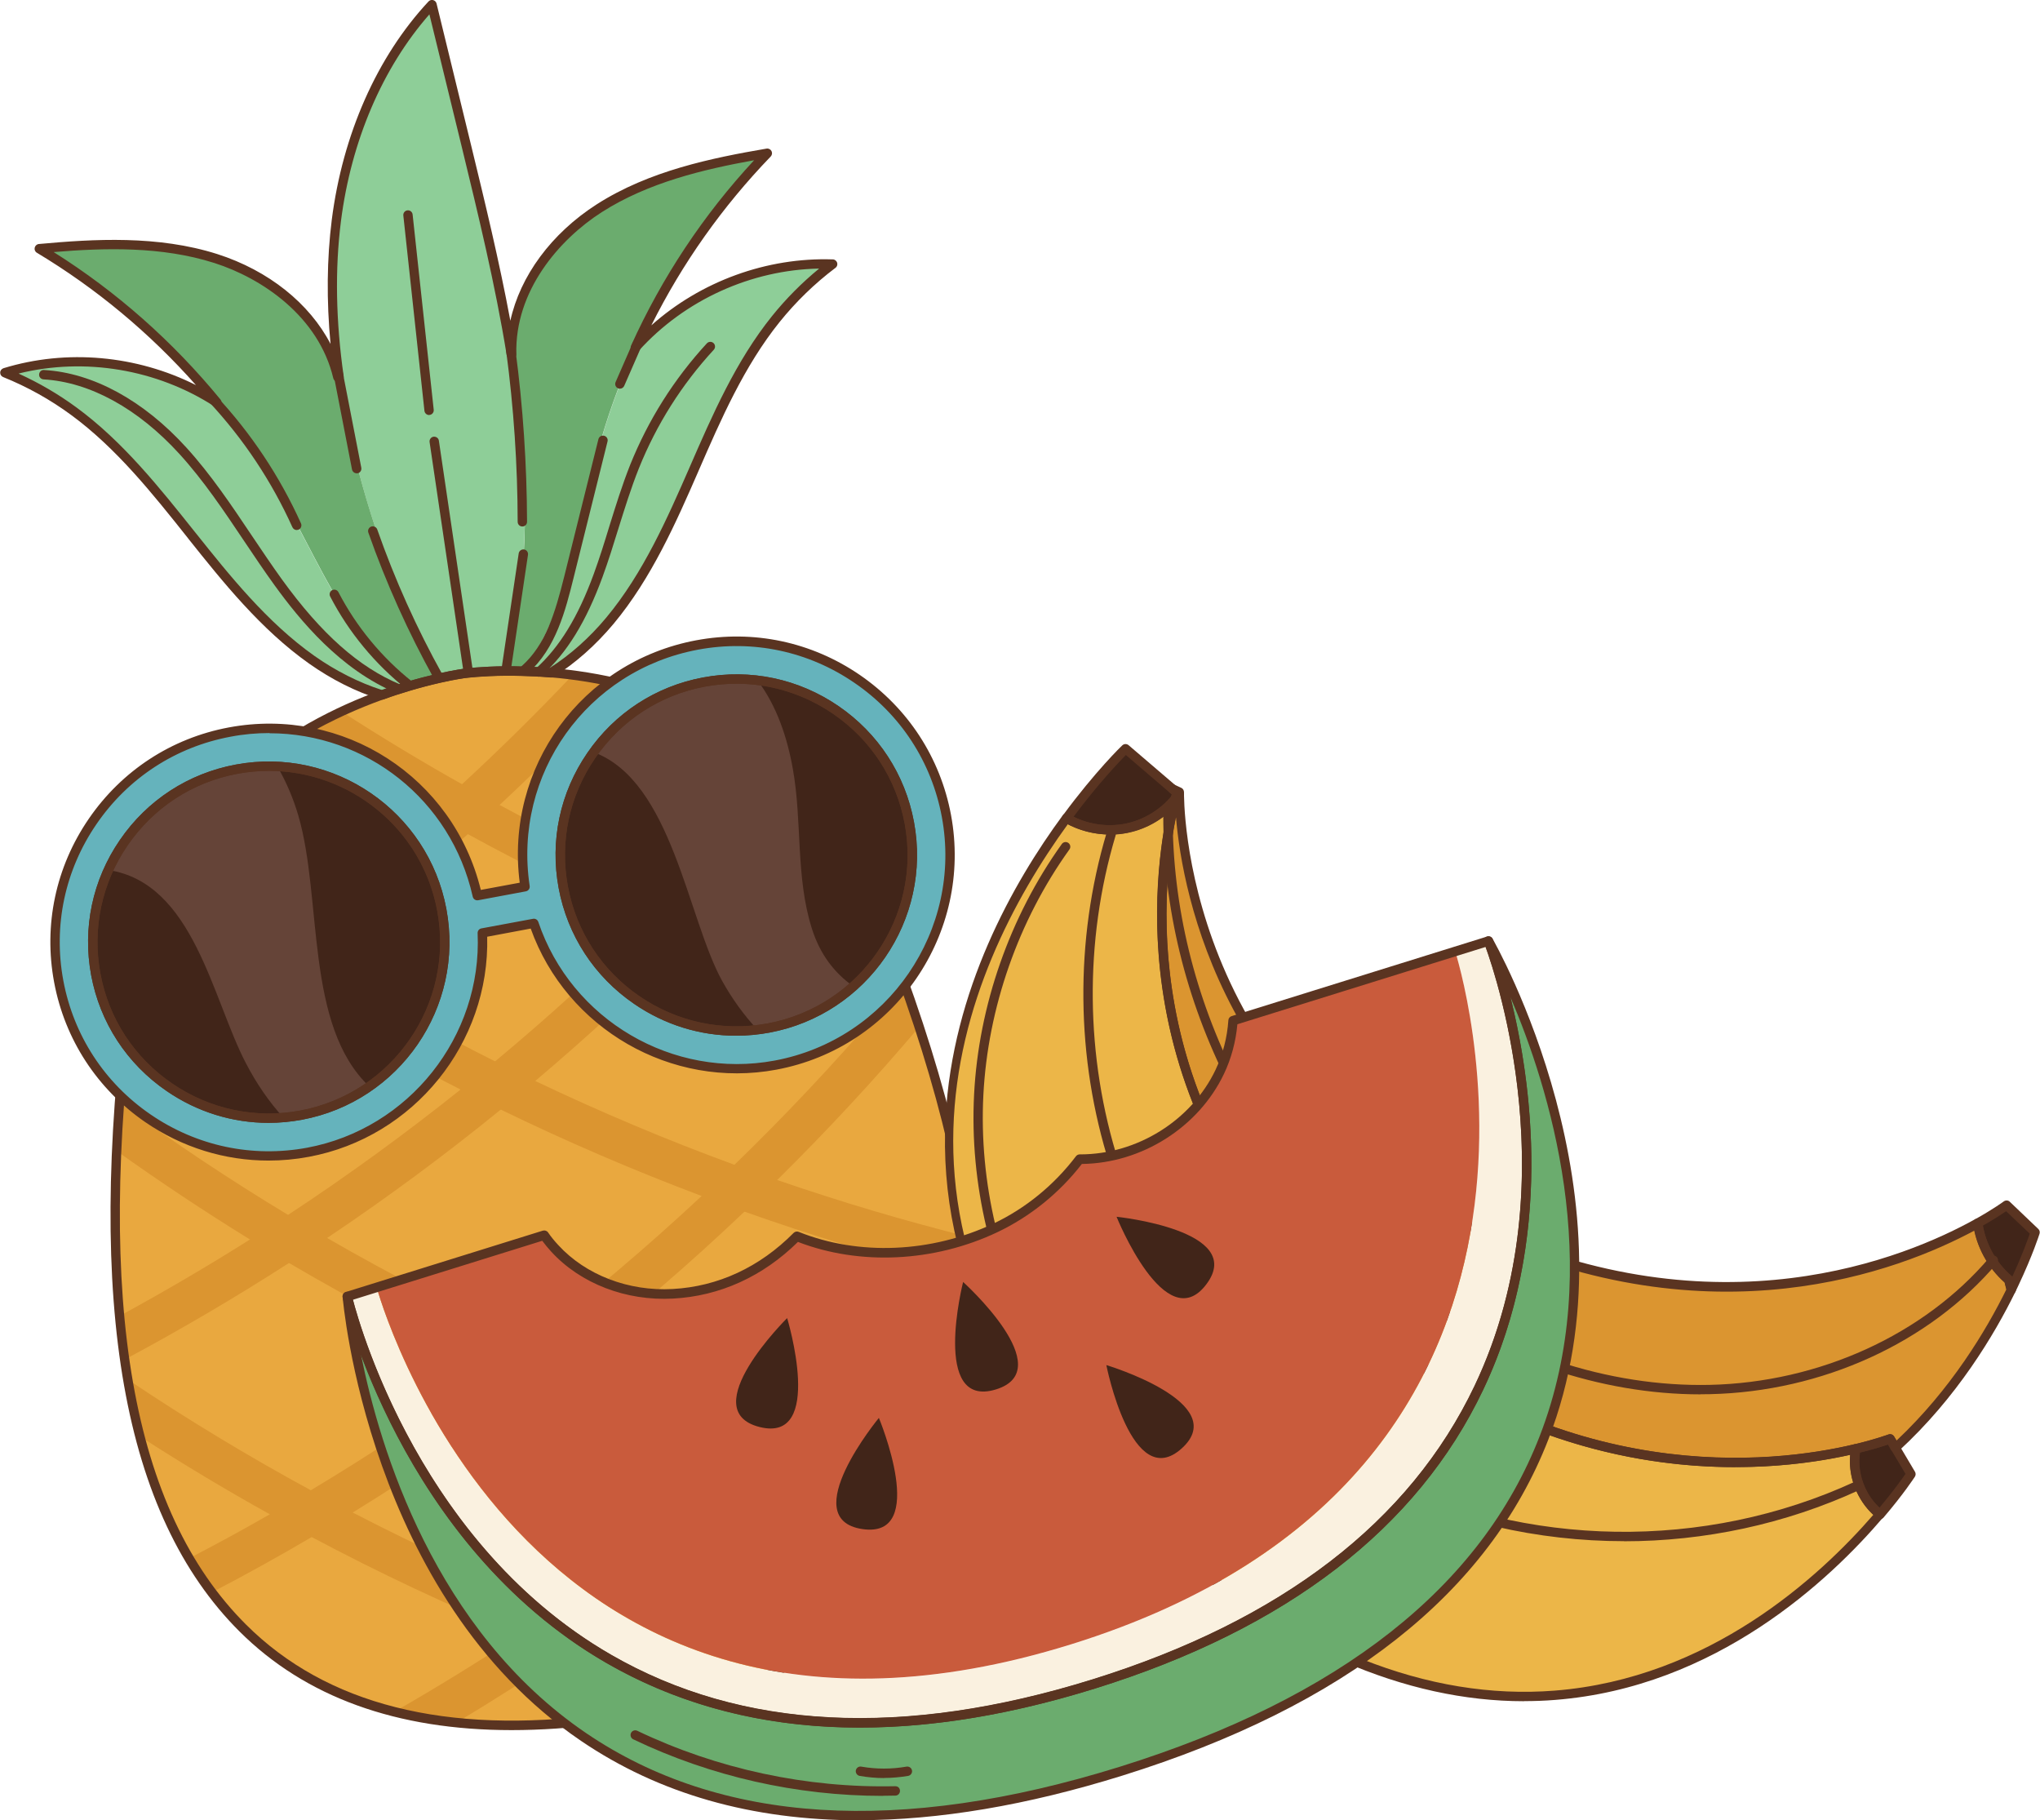
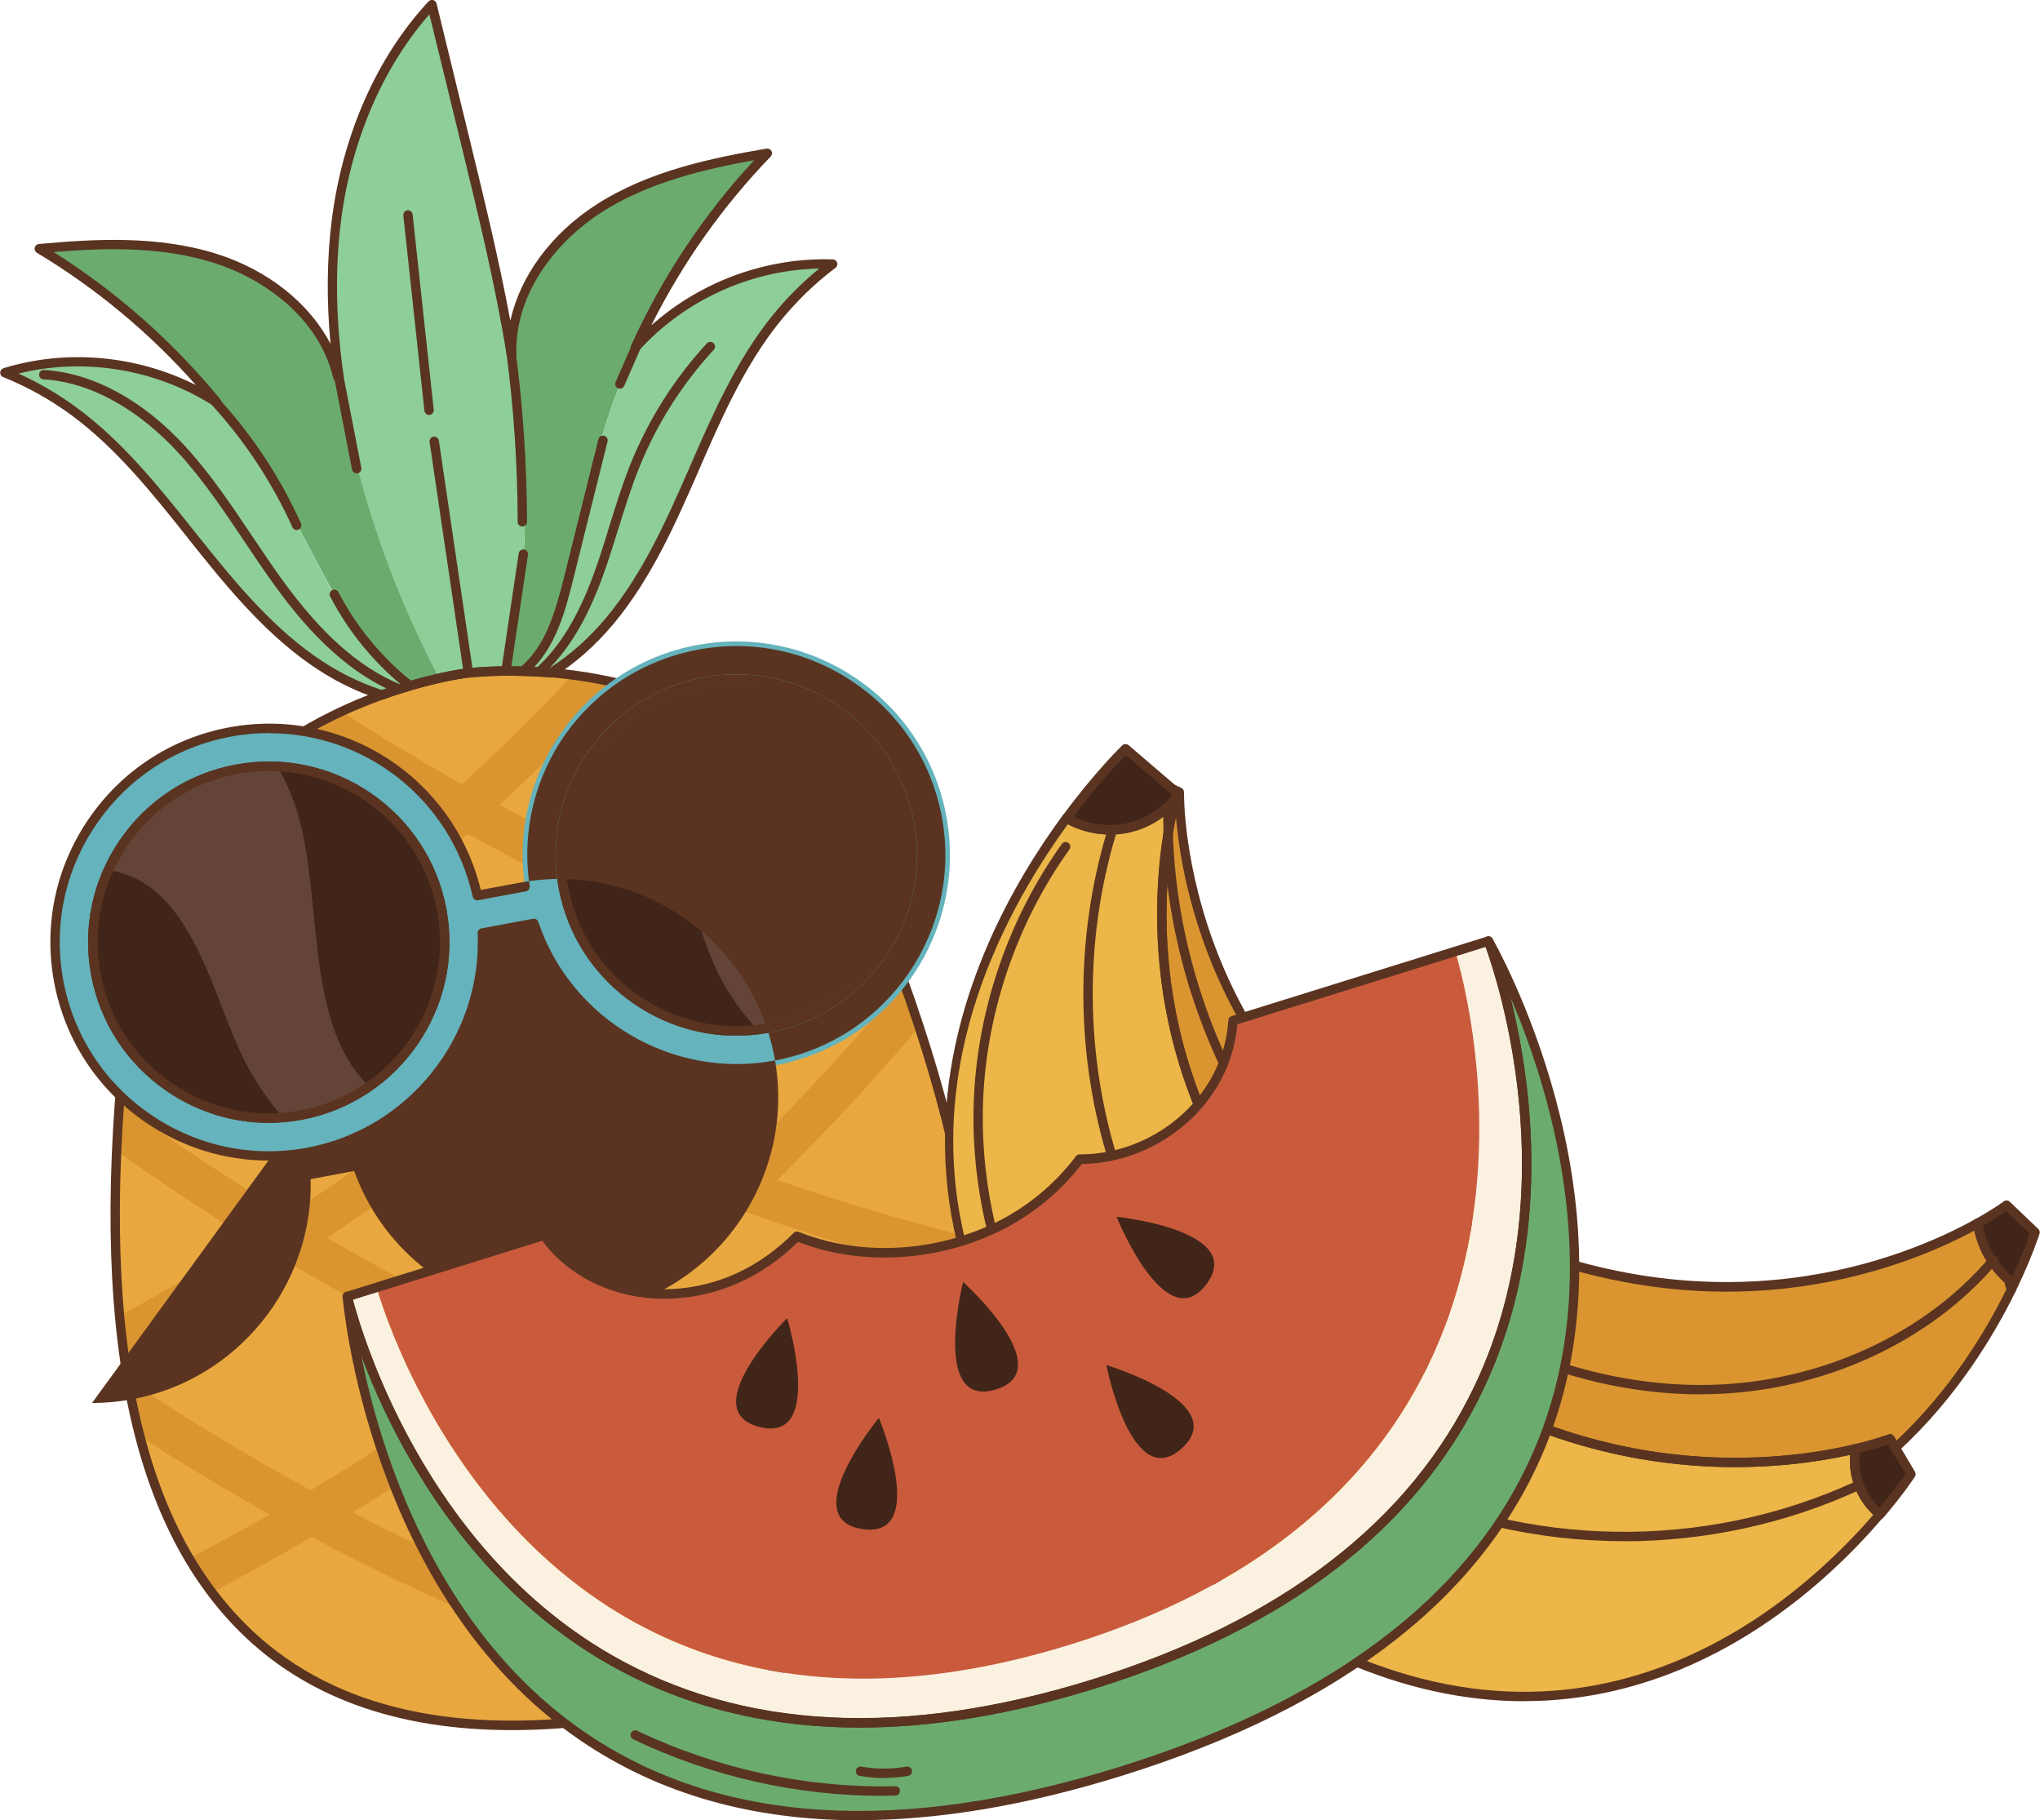
<svg xmlns="http://www.w3.org/2000/svg" id="_Слой_2" data-name="Слой 2" viewBox="0 0 217.49 194.03">
  <defs>
    <style> .cls-1 { fill: #5a3421; } .cls-1, .cls-2, .cls-3, .cls-4, .cls-5, .cls-6, .cls-7, .cls-8, .cls-9, .cls-10, .cls-11 { stroke-width: 0px; } .cls-2 { fill: #412519; } .cls-3 { fill: #c95b3c; } .cls-4 { fill: #db9530; } .cls-5 { fill: #8ece98; } .cls-6 { fill: #65b3bc; } .cls-7 { fill: #6bac6e; } .cls-8 { fill: #654438; } .cls-9 { fill: #e9a83f; } .cls-10 { fill: #faf1e0; } .cls-11 { fill: #ecb648; } </style>
  </defs>
  <g id="OBJECTS">
    <g>
      <g>
        <g>
          <path class="cls-5" d="m67.73,37.06c5.26-5.82,13.17-9.2,21.02-8.9-2.24,1.7-4.29,3.67-6.05,5.86-3.84,4.78-6.32,10.49-8.77,16.12-2.46,5.62-4.99,11.32-8.92,16.03-1.79,2.14-3.91,4.07-6.27,5.55h0c-1.06-.09-2.04-.14-2.96-.16,1.81-2.47,3.14-5.33,4.13-8.24,1.63-4.82,2.43-9.89,3.73-14.81,1.04-3.92,2.42-7.75,4.1-11.44Z" />
          <path class="cls-9" d="m103.33,131.86c.04.31.07.62.12.93.15,1.22.27,2.45.36,3.66.06.76.11,1.51.14,2.25.31,6.91-.38,13.63-2.61,19.71-.51,1.38-1.09,2.74-1.77,4.04-3.48,6.79-9.27,12.5-18.24,16.36-2.13.92-4.43,1.72-6.94,2.41-3.09.87-6.48,1.55-10.18,2.04-5.79.76-10.96.86-15.57.37-2.35-.23-4.56-.62-6.63-1.15-8.68-2.19-14.95-6.75-19.43-12.74-.87-1.16-1.68-2.38-2.41-3.64-2.3-3.93-3.99-8.32-5.2-12.96-.52-1.98-.95-4-1.3-6.06-.13-.71-.24-1.43-.35-2.16-.22-1.54-.41-3.09-.55-4.65-.56-5.89-.6-11.87-.34-17.59.07-1.74.18-3.45.3-5.14.03-.33.05-.66.08-.99.14-1.86.31-3.67.49-5.43.2-1.94.43-3.8.65-5.57.44-3.47,1.27-6.6,2.38-9.4.56-1.41,1.19-2.75,1.89-4,3.55-6.47,8.71-10.92,13.82-13.97,1.48-.89,2.96-1.66,4.38-2.32,1.5-.7,2.94-1.28,4.3-1.77,1-.36,1.95-.67,2.83-.92,1.25-.37,2.36-.65,3.27-.86,1.72-.39,2.76-.52,2.76-.52,0,0,1.65-.22,4.34-.25.57,0,1.18,0,1.83.03h0c.91.02,1.9.07,2.96.16h0c.74.06,1.51.14,2.31.25,1.6.2,3.32.5,5.09.92,5.85,1.39,12.33,4.1,17.81,9.29,1.04.98,2.03,2.04,2.99,3.2,2.24,2.72,4.21,5.97,5.79,9.84,1.1,2.7,2.25,5.63,3.38,8.74.09.23.17.46.25.7.52,1.43,1.02,2.89,1.52,4.39.05.13.09.27.13.4,2.31,7.06,4.33,14.74,5.34,22.4Z" />
          <path class="cls-7" d="m81.79,16.33c-5.83,6.04-10.6,13.08-14.06,20.72-1.68,3.69-3.06,7.52-4.1,11.44-1.3,4.92-2.1,9.99-3.73,14.81-.98,2.91-2.32,5.78-4.13,8.24h0c-.66-.03-1.27-.03-1.83-.02,2.08-8.07,2.4-16.59,1.69-24.92-.26-2.96-.63-5.9-1.11-8.83h.04c-.18-6.33,4-12.17,9.33-15.58,5.33-3.41,11.68-4.8,17.92-5.87Z" />
          <path class="cls-5" d="m54.51,37.78c.48,2.93.85,5.87,1.11,8.83.71,8.33.4,16.85-1.69,24.92-2.69.02-4.34.25-4.34.25,0,0-1.04.13-2.76.52-3.91-7.41-6.92-15.29-8.95-23.42-.71-2.86-1.3-5.76-1.73-8.68-.8-5.53-1-11.13-.29-16.67,1.08-8.46,4.38-16.77,10.19-23.02,1.23,5.01,2.44,10.03,3.67,15.04,1.79,7.37,3.59,14.75,4.8,22.24Z" />
          <path class="cls-7" d="m46.83,72.29c-.91.21-2.02.49-3.27.86-2.38-1.92-4.41-4.34-6.11-6.9-2.82-4.24-4.89-8.93-7.43-13.35-2.01-3.51-4.33-6.86-6.9-9.99-5.32-6.49-11.75-12.07-18.95-16.4,6.3-.57,12.79-.87,18.82,1.05,6.03,1.92,11.57,6.48,13.03,12.64l.13-.02c.43,2.92,1.02,5.82,1.73,8.68,2.03,8.13,5.04,16.01,8.95,23.42Z" />
          <path class="cls-5" d="m43.55,73.16c-.88.26-1.83.56-2.83.92-2.66-.84-5.21-2.14-7.49-3.75-5.01-3.54-8.92-8.39-12.75-13.19-3.82-4.8-7.68-9.69-12.63-13.31-2.27-1.66-4.74-3.04-7.36-4.1,7.51-2.31,16.02-1.08,22.62,3.19,2.57,3.13,4.89,6.48,6.9,9.99,2.54,4.42,4.61,9.11,7.43,13.35,1.7,2.56,3.73,4.98,6.11,6.9Z" />
          <path class="cls-4" d="m66.14,72.89c-4.13,4.46-8.43,8.77-12.88,12.92-1.12,1.05-2.25,2.08-3.39,3.11-5.25,4.73-10.7,9.23-16.33,13.5-1.24.94-2.49,1.87-3.75,2.78-5.5,4.02-11.17,7.8-16.98,11.36.14-1.86.31-3.67.49-5.43,4.27-2.68,8.46-5.5,12.55-8.45,1.26-.9,2.51-1.82,3.75-2.75,5.61-4.18,11.03-8.61,16.25-13.26,1.14-1.01,2.28-2.04,3.4-3.07,4.06-3.74,7.99-7.62,11.79-11.63,1.6.2,3.32.5,5.09.92Z" />
          <path class="cls-4" d="m86.93,85.38c-3.33,3.93-6.78,7.76-10.34,11.48-1.07,1.13-2.16,2.25-3.26,3.35-5.2,5.25-10.63,10.25-16.26,15.01-1.22,1.03-2.44,2.04-3.68,3.05-5.95,4.85-12.13,9.41-18.51,13.69-1.34.9-2.69,1.79-4.06,2.66-5.68,3.66-11.53,7.09-17.5,10.29-.22-1.54-.41-3.09-.55-4.65,4.72-2.57,9.35-5.28,13.88-8.14,1.37-.86,2.72-1.73,4.06-2.62,6.34-4.17,12.47-8.63,18.39-13.36,1.24-.99,2.47-1.99,3.69-3.01,5.63-4.68,11.05-9.61,16.25-14.77,1.1-1.09,2.19-2.19,3.27-3.31,4.03-4.15,7.91-8.45,11.63-12.88,1.04.98,2.03,2.04,2.99,3.2Z" />
          <path class="cls-4" d="m98,109.46c-4.81,5.67-9.86,11.11-15.14,16.32-1.15,1.14-2.32,2.27-3.5,3.38-5.88,5.59-12.03,10.88-18.42,15.87-1.3,1.02-2.62,2.03-3.95,3.02-6.25,4.69-12.72,9.08-19.39,13.18-1.45.89-2.91,1.76-4.37,2.61-3.49,2.06-7.05,4.02-10.64,5.9-.87-1.16-1.68-2.38-2.41-3.64,2.89-1.5,5.76-3.06,8.59-4.69,1.47-.83,2.92-1.68,4.37-2.56,6.65-3.98,13.11-8.27,19.34-12.85,1.33-.98,2.65-1.97,3.96-2.97,6.37-4.87,12.5-10.07,18.37-15.55,1.18-1.09,2.35-2.21,3.5-3.33,5.39-5.22,10.54-10.69,15.44-16.39.88-1.03,1.75-2.06,2.61-3.1.52,1.43,1.02,2.89,1.52,4.39.05.13.09.27.13.4Z" />
-           <path class="cls-4" d="m103.45,132.79c.15,1.22.27,2.45.36,3.66.06.76.11,1.51.14,2.25-5.17,5.6-10.6,10.95-16.26,16.05-1.26,1.14-2.53,2.27-3.83,3.38-6.17,5.34-12.59,10.38-19.26,15.1-1.43,1.01-2.88,2.01-4.34,2.99-3.8,2.58-7.68,5.05-11.62,7.41-2.35-.23-4.56-.62-6.63-1.15,4.54-2.6,9-5.34,13.36-8.22,1.46-.96,2.91-1.94,4.34-2.93,6.67-4.6,13.1-9.53,19.29-14.77,1.29-1.09,2.57-2.19,3.84-3.32,6.28-5.53,12.27-11.39,17.96-17.54.89-.96,1.77-1.93,2.65-2.91Z" />
          <path class="cls-4" d="m97.87,109.05c-1.38-.42-2.76-.85-4.13-1.29-6.91-2.22-13.72-4.74-20.4-7.54-1.44-.6-2.86-1.22-4.29-1.85-6.52-2.88-12.92-6.04-19.18-9.46-1.34-.73-2.68-1.49-4.01-2.24-4.69-2.68-9.3-5.52-13.82-8.5,1.48-.89,2.96-1.66,4.38-2.32,4.2,2.71,8.47,5.29,12.83,7.74,1.33.75,2.66,1.49,4,2.21,6.22,3.36,12.57,6.44,19.05,9.26,1.42.62,2.85,1.22,4.28,1.81,6.39,2.64,12.9,5,19.5,7.09.09.23.17.46.25.7.52,1.43,1.02,2.89,1.52,4.39Z" />
          <path class="cls-4" d="m103.33,131.86c.04.31.07.62.12.93.15,1.22.27,2.45.36,3.66-1.01-.24-2.01-.49-3.01-.75-7.25-1.86-14.4-4.05-21.44-6.55-1.53-.54-3.05-1.09-4.57-1.67-7.28-2.74-14.42-5.81-21.41-9.21-1.44-.69-2.86-1.41-4.28-2.13-6.6-3.36-13.04-7.02-19.32-10.95-1.32-.82-2.63-1.66-3.93-2.52-3.22-2.09-6.39-4.27-9.52-6.52.56-1.41,1.19-2.75,1.89-4,3.72,2.71,7.52,5.3,11.38,7.78,1.3.85,2.62,1.67,3.94,2.48,6.25,3.86,12.68,7.44,19.25,10.73,1.42.71,2.84,1.41,4.28,2.09,6.93,3.3,14.02,6.29,21.23,8.93,1.52.56,3.03,1.1,4.56,1.62,6.72,2.32,13.56,4.35,20.47,6.08Z" />
          <path class="cls-4" d="m101.34,158.41c-.51,1.38-1.09,2.74-1.77,4.04-5.28-1.27-10.53-2.71-15.71-4.33-1.63-.5-3.25-1.02-4.86-1.56-7.47-2.49-14.82-5.33-22.01-8.51-1.52-.66-3.02-1.35-4.52-2.05-7.4-3.44-14.62-7.24-21.65-11.37-1.4-.83-2.78-1.66-4.16-2.5-4.85-2.99-9.59-6.14-14.23-9.45.07-1.74.18-3.45.3-5.14,5.82,4.25,11.83,8.25,17.98,11.96,1.38.84,2.77,1.66,4.16,2.46,7,4.04,14.19,7.74,21.55,11.07,1.5.69,3,1.35,4.52,2,7.16,3.08,14.47,5.83,21.9,8.21,1.61.52,3.23,1.03,4.85,1.51,4.51,1.35,9.06,2.58,13.65,3.66Z" />
          <path class="cls-4" d="m81.33,178.81c-2.13.92-4.43,1.72-6.94,2.41-4.76-1.52-9.47-3.19-14.12-5-1.64-.63-3.27-1.29-4.89-1.96-7.55-3.11-14.94-6.58-22.15-10.42-1.5-.79-2.99-1.61-4.47-2.43-4.68-2.6-9.28-5.36-13.79-8.27-.52-1.98-.95-4-1.3-6.06,6.31,4.23,12.8,8.15,19.46,11.77,1.49.81,2.97,1.6,4.48,2.38,7.2,3.73,14.58,7.1,22.11,10.1,1.62.65,3.25,1.28,4.89,1.9,5.5,2.06,11.08,3.93,16.72,5.59Z" />
        </g>
        <path class="cls-1" d="m54.55,184.42c-12.26,0-22-3.52-29.02-10.52-12.42-12.38-16.37-34.76-12.07-68.42,2.57-20.18,18.08-28.63,27.09-31.88.95-.34,1.91-.66,2.86-.93,1.06-.32,2.14-.6,3.3-.87,1.73-.39,2.77-.52,2.81-.53.06,0,1.71-.23,4.4-.25.57,0,1.19,0,1.86.03.95.02,1.94.08,2.96.16.01,0,.02,0,.04,0,9.54.8,26.71,4.96,34.41,23.81,12.83,31.41,14.79,54.05,5.98,69.22-6.23,10.72-17.97,17.29-34.89,19.51l-.06-.5.06.5c-3.4.45-6.64.67-9.73.67Zm-.26-112.4c-.12,0-.24,0-.36,0-2.62.02-4.26.24-4.28.24-.02,0-1.05.13-2.72.51-1.14.26-2.2.54-3.24.85-.93.27-1.88.58-2.8.92-10.75,3.87-24.06,12.4-26.44,31.06-4.26,33.33-.4,55.44,11.79,67.58,8.55,8.52,21.31,11.75,37.91,9.57,16.6-2.18,28.09-8.58,34.15-19.02,8.64-14.88,6.67-37.23-6.04-68.34-7.49-18.34-24.21-22.4-33.54-23.19-.01,0-.03,0-.04,0-1-.09-1.99-.14-2.93-.16-.52-.02-1.01-.03-1.46-.03Z" />
        <path class="cls-1" d="m40.73,74.58c-.05,0-.1,0-.15-.02-2.65-.83-5.21-2.12-7.62-3.82-5.17-3.65-9.25-8.77-12.85-13.28l-.09-.12c-3.73-4.69-7.59-9.55-12.44-13.11-2.23-1.64-4.67-3-7.25-4.04-.2-.08-.32-.27-.31-.48,0-.21.15-.39.35-.46,6.73-2.07,14.2-1.38,20.52,1.8-4.93-5.56-10.62-10.3-16.96-14.11-.19-.11-.28-.33-.23-.54.05-.21.23-.37.44-.39,5.89-.54,12.7-.94,19.02,1.07,5.48,1.75,9.84,5.27,12.08,9.58-.44-4.64-.39-9.08.13-13.22,1.16-9.11,4.82-17.39,10.32-23.29.13-.13.32-.19.49-.14.18.05.32.19.36.36l3.67,15.05c1.49,6.13,3.02,12.43,4.2,18.77,1.04-4.76,4.36-9.3,9.21-12.41,5.59-3.58,12.27-4.94,18.1-5.94.21-.04.43.07.53.26.1.19.07.42-.08.58-5.14,5.33-9.42,11.37-12.73,18,5.27-4.7,12.32-7.27,19.35-7.03.21,0,.39.15.46.35.06.2,0,.42-.18.55-2.23,1.68-4.23,3.63-5.96,5.78-3.77,4.69-6.25,10.37-8.64,15.87l-.06.14c-2.31,5.29-4.94,11.29-8.99,16.15-1.91,2.28-4.06,4.19-6.39,5.66-.06.04-.13.06-.2.07-.04,0-.08,0-.12,0-1-.09-1.99-.14-2.93-.16-.66-.03-1.27-.03-1.83-.03-2.62.02-4.26.24-4.28.24-.02,0-1.05.13-2.72.51-1.14.26-2.2.54-3.24.85-.93.27-1.88.58-2.8.92-.06.02-.11.03-.17.03ZM2,39.83c2.17.99,4.23,2.19,6.15,3.6,4.96,3.64,8.86,8.55,12.64,13.29l.09.11c3.56,4.46,7.59,9.52,12.65,13.09,2.24,1.58,4.73,2.84,7.19,3.63.9-.32,1.8-.62,2.7-.88,1.06-.32,2.14-.6,3.3-.87,1.73-.39,2.77-.52,2.81-.53.06,0,1.71-.23,4.4-.25.58,0,1.19,0,1.86.03.91.02,1.86.07,2.82.15,2.19-1.4,4.22-3.2,6.02-5.36,3.96-4.75,6.55-10.68,8.84-15.91l.06-.14c2.42-5.56,4.92-11.3,8.78-16.1,1.49-1.85,3.17-3.54,5.02-5.06-7.23.13-14.33,3.34-19.22,8.75-.17.18-.44.22-.65.08-.21-.13-.28-.4-.18-.62,3.3-7.29,7.71-13.93,13.12-19.76-5.36.97-11.28,2.36-16.25,5.54-4.53,2.9-9.29,8.4-9.1,15.14,0,.26-.18.48-.44.51-.28.03-.55-.15-.59-.41-1.21-7.48-3.03-14.96-4.79-22.2l-3.45-14.13c-5,5.7-8.34,13.49-9.43,22.04-.65,5.11-.55,10.67.29,16.54.02.13-.02.27-.1.37-.08.11-.2.18-.33.19l-.13.02c-.25.05-.49-.13-.55-.38-1.55-6.56-7.57-10.65-12.69-12.28-5.62-1.79-11.7-1.61-17.12-1.16,6.72,4.23,12.69,9.51,17.78,15.71.16.19.15.47-.01.65-.16.18-.44.22-.64.09-6.14-3.97-13.83-5.24-20.84-3.51Z" />
        <path class="cls-1" d="m55.96,71.88c-.14,0-.28-.06-.38-.17-.18-.21-.16-.52.04-.71,2.55-2.25,3.57-5.69,4.55-9.61l3.63-14.58c.07-.27.34-.43.61-.36.27.07.43.34.36.61l-3.63,14.58c-.83,3.33-1.86,7.48-4.86,10.12-.09.08-.21.12-.33.12Z" />
        <path class="cls-1" d="m66.09,41.43c-.07,0-.13-.01-.2-.04-.25-.11-.37-.4-.26-.66l1.84-4.21c.11-.25.41-.37.66-.26.25.11.37.4.26.66l-1.84,4.21c-.08.19-.27.3-.46.3Z" />
        <path class="cls-1" d="m55.69,56.12c-.28,0-.5-.22-.5-.5-.01-6.05-.42-12.16-1.22-18.16-.04-.27.16-.52.43-.56.27-.04.52.16.56.43.8,6.04,1.21,12.2,1.23,18.29,0,.28-.22.5-.5.5h0Z" />
        <path class="cls-1" d="m53.94,72s-.05,0-.07,0c-.27-.04-.46-.29-.42-.57l1.85-12.44c.04-.27.3-.46.57-.42.27.04.46.29.42.57l-1.85,12.44c-.04.25-.25.43-.49.43Z" />
-         <path class="cls-1" d="m46.74,72.66c-.18,0-.35-.09-.44-.26-2.77-4.99-5.14-10.25-7.03-15.63-.09-.26.05-.55.31-.64.26-.09.55.05.64.31,1.87,5.33,4.21,10.54,6.96,15.48.13.24.05.55-.19.68-.08.04-.16.06-.24.06Z" />
        <path class="cls-1" d="m38.02,50.45c-.23,0-.44-.17-.49-.4l-2.03-10.45c-.05-.27.12-.53.4-.59.27-.05.53.12.59.4l2.03,10.45c.05.27-.12.53-.39.59-.03,0-.06,0-.1,0Z" />
        <path class="cls-1" d="m31.64,56.5c-.19,0-.37-.11-.46-.29-2.22-4.91-5.21-9.41-8.88-13.35-.19-.2-.18-.52.02-.71.2-.19.52-.18.71.02,3.75,4.02,6.8,8.61,9.06,13.62.11.25,0,.55-.25.66-.07.03-.14.04-.21.04Z" />
        <path class="cls-1" d="m43.66,73.57c-.11,0-.22-.04-.31-.11-3.36-2.66-6.18-6.07-8.15-9.88-.13-.25-.03-.55.21-.67.25-.13.55-.03.67.21,1.91,3.68,4.63,6.98,7.88,9.55.22.17.25.49.08.7-.1.12-.24.19-.39.19Z" />
        <path class="cls-1" d="m42.48,73.92c-.06,0-.13-.01-.19-.04-6.02-2.5-10.32-7.77-13.03-11.51-1.13-1.56-2.21-3.18-3.26-4.74-2.11-3.15-4.29-6.41-6.87-9.24-4.41-4.84-9.56-7.67-14.49-7.95-.28-.02-.49-.25-.47-.53.02-.28.25-.5.53-.47,5.2.3,10.59,3.23,15.17,8.27,2.63,2.89,4.83,6.18,6.96,9.36,1.05,1.56,2.13,3.17,3.24,4.71,4.19,5.79,8.2,9.35,12.6,11.18.25.11.38.4.27.65-.08.19-.27.31-.46.31Z" />
        <path class="cls-1" d="m49.92,72.14c-.24,0-.46-.18-.49-.43l-3.63-24.59c-.04-.27.15-.53.42-.57.28-.03.53.15.57.42l3.63,24.59c.04.27-.15.53-.42.57-.02,0-.05,0-.07,0Z" />
        <path class="cls-1" d="m45.75,44.24c-.25,0-.47-.19-.5-.45l-2.25-20.82c-.03-.27.17-.52.44-.55.27-.03.52.17.55.44l2.25,20.82c.03.27-.17.52-.44.55-.02,0-.04,0-.05,0Z" />
        <path class="cls-1" d="m57.45,72.14c-.14,0-.27-.06-.37-.16-.18-.21-.17-.52.04-.71,2.54-2.29,4.51-5.5,6.19-10.11.61-1.67,1.15-3.4,1.66-5.08.67-2.15,1.36-4.38,2.21-6.52,1.93-4.8,4.68-9.16,8.18-12.96.19-.2.5-.22.71-.03.2.19.22.5.03.71-3.42,3.71-6.11,7.97-7.99,12.65-.84,2.1-1.52,4.31-2.19,6.44-.52,1.69-1.06,3.43-1.68,5.12-1.74,4.76-3.79,8.1-6.46,10.5-.1.09-.22.13-.33.13Z" />
        <path class="cls-1" d="m85.48,171.5c-.14,0-.29-.06-.39-.18-.18-.21-.15-.53.07-.7,8.05-6.63,13.27-16.8,13.98-27.21.02-.27.27-.49.53-.46.28.02.48.26.47.53-.72,10.67-6.09,21.11-14.34,27.91-.09.08-.21.11-.32.11Z" />
        <path class="cls-1" d="m83.45,169.37c-.11,0-.22-.04-.32-.11-.21-.18-.24-.49-.07-.7l6.42-7.82c.17-.21.49-.24.7-.07.21.18.24.49.07.7l-6.42,7.82c-.1.12-.24.18-.39.18Z" />
        <g>
          <path class="cls-2" d="m39.39,115.82c-2.13,1.48-4.59,2.55-7.3,3.05-.63.12-1.26.2-1.88.25-1.38.12-2.75.08-4.09-.1-6.2-.85-11.64-4.78-14.37-10.46-.7-1.46-1.22-3.03-1.53-4.69-.73-3.91-.18-7.76,1.34-11.13,2.44-5.42,7.41-9.59,13.67-10.75,1.46-.27,2.92-.36,4.34-.3,3.34.17,6.5,1.22,9.23,2.97,2.84,1.83,5.18,4.41,6.71,7.52.73,1.49,1.28,3.1,1.6,4.81,1.39,7.46-1.87,14.74-7.71,18.83Z" />
          <path class="cls-2" d="m90.97,105.14c-2.46,2.21-5.55,3.79-9.03,4.44-.4.07-.79.13-1.18.18-1.45.18-2.88.17-4.28.02-5.47-.59-10.4-3.58-13.46-8.07-1.43-2.09-2.46-4.49-2.96-7.14-.97-5.24.33-10.38,3.23-14.4,2.72-3.78,6.84-6.56,11.78-7.48,1.92-.36,3.83-.4,5.68-.18.04,0,.09,0,.14.02,2.64.33,5.16,1.24,7.39,2.6,4.39,2.68,7.67,7.13,8.68,12.57,1.25,6.68-1.23,13.21-5.97,17.44Z" />
          <path class="cls-8" d="m90.97,105.14c-2.46,2.21-5.55,3.79-9.03,4.44-.4.07-.79.13-1.18.18-1.46-1.55-2.73-3.33-3.78-5.22-3.68-6.67-5.34-21.29-13.69-24.36,2.72-3.78,6.84-6.56,11.78-7.48,1.92-.36,3.83-.4,5.68-.18,2.06,2.7,3.19,6.12,3.78,9.46,1,5.58.29,11.48,2.01,16.95.89,2.85,2.45,4.8,4.45,6.22Z" />
          <path class="cls-8" d="m39.39,115.82c-2.13,1.48-4.59,2.55-7.3,3.05-.63.12-1.26.2-1.88.25-1.53-1.67-2.86-3.61-3.99-5.78-3.61-6.92-5.58-19.23-14.67-20.6,2.44-5.42,7.41-9.59,13.67-10.75,1.46-.27,2.92-.36,4.34-.3.97,1.66,1.72,3.45,2.25,5.26,2.58,8.86.67,22.37,7.57,28.87Z" />
          <path class="cls-6" d="m74.32,68.75c-12.07,2.25-20.16,13.7-18.35,25.75l-5.09.95c-2.66-11.9-14.32-19.66-26.4-17.41-12.35,2.3-20.52,14.22-18.22,26.57,2.3,12.35,14.22,20.52,26.57,18.22,11.28-2.1,19.08-12.23,18.59-23.38l5.49-1.02c3.56,10.58,14.49,17.22,25.76,15.12,12.35-2.3,20.52-14.22,18.22-26.57-2.3-12.35-14.22-20.52-26.57-18.22Zm7.61,40.83c-10.17,1.9-19.98-4.83-21.88-15-1.9-10.17,4.84-19.99,15-21.88,10.17-1.9,19.98,4.83,21.88,15,1.9,10.17-4.84,19.98-15,21.88Zm-49.84,9.29c-10.17,1.9-19.98-4.83-21.88-15-1.9-10.17,4.84-19.99,15-21.88,10.17-1.9,19.98,4.83,21.88,15,1.9,10.17-4.83,19.98-15.01,21.88Z" />
          <g>
            <path class="cls-1" d="m28.63,119.69c-3.85,0-7.61-1.16-10.86-3.39-4.25-2.91-7.11-7.3-8.05-12.34-.94-5.05.14-10.17,3.06-14.42,2.91-4.25,7.3-7.1,12.35-8.04,10.44-1.95,20.52,4.96,22.46,15.4h0c1.95,10.44-4.97,20.51-15.41,22.46-1.19.22-2.38.33-3.56.33Zm.06-37.52c-1.12,0-2.25.1-3.38.31-4.79.89-8.94,3.6-11.71,7.63-2.76,4.03-3.79,8.88-2.9,13.67.89,4.79,3.6,8.94,7.63,11.7,4.03,2.76,8.88,3.79,13.67,2.9,9.9-1.85,16.45-11.4,14.61-21.29h0c-.89-4.79-3.6-8.95-7.63-11.71-3.08-2.11-6.65-3.21-10.29-3.21Z" />
            <g>
              <path class="cls-1" d="m78.47,110.4c-3.85,0-7.61-1.16-10.86-3.39-4.25-2.91-7.11-7.3-8.05-12.34-.94-5.05.14-10.17,3.06-14.42,2.91-4.25,7.3-7.1,12.35-8.04s10.17.14,14.42,3.05c4.25,2.91,7.11,7.3,8.05,12.35h0c1.95,10.44-4.96,20.51-15.4,22.46-1.19.22-2.38.33-3.56.33Zm.06-37.52c-1.12,0-2.25.1-3.37.31-4.79.89-8.94,3.6-11.71,7.63-2.76,4.03-3.79,8.88-2.9,13.67.89,4.79,3.6,8.94,7.63,11.7,4.03,2.76,8.88,3.79,13.67,2.9,9.9-1.85,16.45-11.4,14.6-21.29h0c-.89-4.79-3.6-8.95-7.63-11.71-3.08-2.11-6.64-3.21-10.29-3.21Z" />
-               <path class="cls-1" d="m28.62,123.71c-4.65,0-9.2-1.4-13.12-4.09-5.13-3.52-8.59-8.82-9.73-14.92-1.14-6.1.17-12.29,3.7-17.43,3.52-5.13,8.82-8.59,14.92-9.73,12.22-2.28,23.93,5.31,26.87,17.32l4.15-.77c-1.59-12.27,6.6-23.56,18.82-25.84l.09.49-.09-.49c6.11-1.14,12.29.17,17.43,3.69,5.13,3.52,8.59,8.82,9.73,14.93,2.35,12.62-6,24.8-18.62,27.15-11.2,2.09-22.37-4.36-26.19-15.04l-4.64.87c.29,11.33-7.82,21.38-19.01,23.46-1.43.27-2.87.4-4.3.4Zm.11-45.57c-1.37,0-2.76.12-4.16.39-5.84,1.09-10.91,4.39-14.28,9.31-3.37,4.91-4.63,10.84-3.54,16.68,1.09,5.84,4.39,10.91,9.31,14.28,4.92,3.37,10.84,4.62,16.68,3.54,10.85-2.02,18.67-11.86,18.18-22.87-.01-.25.16-.47.41-.51l5.49-1.02c.24-.05.49.09.57.33,3.52,10.45,14.35,16.8,25.2,14.78,12.08-2.25,20.07-13.91,17.82-25.98-1.09-5.84-4.39-10.92-9.31-14.28-4.91-3.37-10.84-4.63-16.68-3.54-11.85,2.21-19.74,13.27-17.95,25.19.04.27-.14.52-.4.57l-5.09.95c-.27.05-.52-.12-.58-.38-2.32-10.37-11.42-17.42-21.66-17.42Zm-.1,41.55c-3.85,0-7.61-1.16-10.86-3.39-4.25-2.91-7.11-7.3-8.05-12.34-.94-5.05.14-10.17,3.06-14.42,2.91-4.25,7.3-7.1,12.35-8.04,10.44-1.95,20.52,4.96,22.46,15.4,1.95,10.44-4.97,20.51-15.41,22.46h0c-1.19.22-2.38.33-3.56.33Zm3.47-.82h0,0Zm-3.43-36.7c-1.11,0-2.23.1-3.35.31-4.79.89-8.94,3.6-11.71,7.63-2.76,4.03-3.79,8.88-2.9,13.67.89,4.79,3.6,8.94,7.63,11.7,4.03,2.76,8.88,3.79,13.67,2.9,9.9-1.85,16.45-11.4,14.61-21.29-1.64-8.77-9.33-14.92-17.94-14.92Zm49.8,28.23c-3.85,0-7.61-1.16-10.86-3.39-4.25-2.91-7.11-7.3-8.05-12.34-.94-5.05.14-10.17,3.06-14.42,2.91-4.25,7.3-7.1,12.35-8.04s10.17.14,14.42,3.05c4.25,2.91,7.11,7.3,8.05,12.35,1.95,10.44-4.96,20.51-15.4,22.46-1.19.22-2.38.33-3.56.33Zm3.38-1.31l.09.49-.09-.49c9.9-1.85,16.45-11.4,14.6-21.29-.89-4.79-3.6-8.95-7.63-11.71-4.03-2.76-8.88-3.79-13.67-2.9-4.79.89-8.94,3.6-11.71,7.63-2.76,4.03-3.79,8.88-2.9,13.67,1.84,9.9,11.4,16.44,21.3,14.6Z" />
+               <path class="cls-1" d="m28.62,123.71c-4.65,0-9.2-1.4-13.12-4.09-5.13-3.52-8.59-8.82-9.73-14.92-1.14-6.1.17-12.29,3.7-17.43,3.52-5.13,8.82-8.59,14.92-9.73,12.22-2.28,23.93,5.31,26.87,17.32l4.15-.77l.09.49-.09-.49c6.11-1.14,12.29.17,17.43,3.69,5.13,3.52,8.59,8.82,9.73,14.93,2.35,12.62-6,24.8-18.62,27.15-11.2,2.09-22.37-4.36-26.19-15.04l-4.64.87c.29,11.33-7.82,21.38-19.01,23.46-1.43.27-2.87.4-4.3.4Zm.11-45.57c-1.37,0-2.76.12-4.16.39-5.84,1.09-10.91,4.39-14.28,9.31-3.37,4.91-4.63,10.84-3.54,16.68,1.09,5.84,4.39,10.91,9.31,14.28,4.92,3.37,10.84,4.62,16.68,3.54,10.85-2.02,18.67-11.86,18.18-22.87-.01-.25.16-.47.41-.51l5.49-1.02c.24-.05.49.09.57.33,3.52,10.45,14.35,16.8,25.2,14.78,12.08-2.25,20.07-13.91,17.82-25.98-1.09-5.84-4.39-10.92-9.31-14.28-4.91-3.37-10.84-4.63-16.68-3.54-11.85,2.21-19.74,13.27-17.95,25.19.04.27-.14.52-.4.57l-5.09.95c-.27.05-.52-.12-.58-.38-2.32-10.37-11.42-17.42-21.66-17.42Zm-.1,41.55c-3.85,0-7.61-1.16-10.86-3.39-4.25-2.91-7.11-7.3-8.05-12.34-.94-5.05.14-10.17,3.06-14.42,2.91-4.25,7.3-7.1,12.35-8.04,10.44-1.95,20.52,4.96,22.46,15.4,1.95,10.44-4.97,20.51-15.41,22.46h0c-1.19.22-2.38.33-3.56.33Zm3.47-.82h0,0Zm-3.43-36.7c-1.11,0-2.23.1-3.35.31-4.79.89-8.94,3.6-11.71,7.63-2.76,4.03-3.79,8.88-2.9,13.67.89,4.79,3.6,8.94,7.63,11.7,4.03,2.76,8.88,3.79,13.67,2.9,9.9-1.85,16.45-11.4,14.61-21.29-1.64-8.77-9.33-14.92-17.94-14.92Zm49.8,28.23c-3.85,0-7.61-1.16-10.86-3.39-4.25-2.91-7.11-7.3-8.05-12.34-.94-5.05.14-10.17,3.06-14.42,2.91-4.25,7.3-7.1,12.35-8.04s10.17.14,14.42,3.05c4.25,2.91,7.11,7.3,8.05,12.35,1.95,10.44-4.96,20.51-15.4,22.46-1.19.22-2.38.33-3.56.33Zm3.38-1.31l.09.49-.09-.49c9.9-1.85,16.45-11.4,14.6-21.29-.89-4.79-3.6-8.95-7.63-11.71-4.03-2.76-8.88-3.79-13.67-2.9-4.79.89-8.94,3.6-11.71,7.63-2.76,4.03-3.79,8.88-2.9,13.67,1.84,9.9,11.4,16.44,21.3,14.6Z" />
            </g>
          </g>
        </g>
      </g>
      <g>
        <path class="cls-11" d="m200.43,161.42c-9.25,10.86-37.3,36.23-76.58,2.59-36.31-31.09-20.42-62.83-10.14-76.82l.11.08c1.88,1.07,4.15,1.43,6.28,1.01,2.03-.41,3.9-1.54,5.21-3.14-1.18,4.58-7.11,32.65,18.94,54.96,22.31,19.11,44.84,16.4,53.52,14.35l.05.21c-.39,2.42.56,5.01,2.42,6.6l.19.16Z" />
        <path class="cls-2" d="m200.43,161.42l-.19-.16c-1.86-1.59-2.81-4.18-2.42-6.6l-.05-.21c2.4-.57,3.74-1.08,3.74-1.08l.57.96,1.66,2.79s-1.13,1.75-3.3,4.3Z" />
        <path class="cls-4" d="m202.08,154.33l-.57-.96s-1.34.52-3.74,1.08c-8.68,2.06-31.21,4.76-53.52-14.35-26.05-22.31-20.12-50.37-18.94-54.96.11-.42.18-.64.18-.64l-.47-.4.71.33s-.87,31.41,31.78,46.59c25.71,11.95,45.92,3.49,53.35-.65.31,2.32,1.52,4.51,3.31,6.04l.26,1.05c-2.29,4.68-6.25,11.24-12.35,16.85Z" />
        <path class="cls-2" d="m214.43,137.48l-.26-1.05c-1.79-1.53-2.99-3.72-3.31-6.04,2.01-1.12,3.08-1.92,3.08-1.92l3.04,2.9s-.68,2.18-2.23,5.44c-.11.23-.22.45-.33.69Z" />
        <path class="cls-2" d="m125.31,85.15c-1.31,1.6-3.18,2.73-5.21,3.14-2.13.42-4.4.06-6.28-1.01l-.11-.08c3.46-4.7,6.28-7.4,6.28-7.4l5.5,4.71s-.07.22-.18.64Z" />
        <path class="cls-1" d="m162.5,181.34c-12.74,0-25.83-5.69-38.98-16.95-15.94-13.65-23.58-28.87-22.71-45.23.72-13.59,7.19-25.05,12.5-32.26.08-.11.2-.18.33-.2.13-.02.27.02.37.1l.11.08c1.71.97,3.87,1.31,5.87.91,1.9-.38,3.69-1.46,4.92-2.96.15-.18.4-.24.61-.13.21.11.32.34.26.57-1.35,5.25-6.81,32.53,18.78,54.45,22.14,18.96,44.49,16.28,53.08,14.24.26-.07.53.1.6.36l.05.21c.02.07.02.14,0,.2-.36,2.25.52,4.66,2.25,6.14l.19.16c.21.18.23.49.05.7-5.7,6.69-17.82,18.12-34.97,19.47-1.11.09-2.22.13-3.34.13Zm-48.66-93.48c-11.32,15.59-24.65,45.82,10.33,75.77,14.09,12.07,28.08,17.64,41.58,16.58,16.48-1.3,28.24-12.13,33.97-18.74-1.74-1.6-2.68-4.04-2.47-6.39-9.15,2.04-31.37,4.22-53.34-14.6-23.94-20.5-21.17-45.66-19.5-53.74-1.21,1.01-2.67,1.72-4.23,2.03-2.14.42-4.43.09-6.35-.92Z" />
        <path class="cls-1" d="m200.43,161.92c-.12,0-.24-.04-.33-.12l-.19-.16c-1.96-1.68-2.98-4.4-2.61-6.95l-.03-.11c-.03-.13-.01-.27.06-.38.07-.12.18-.2.31-.23,2.33-.55,3.66-1.06,3.68-1.06.23-.09.48,0,.61.21l2.23,3.76c.1.16.09.37-.01.53-.05.07-1.17,1.81-3.34,4.35-.09.1-.21.16-.34.17-.01,0-.03,0-.04,0Zm-2.13-7.08c-.31,2.14.5,4.4,2.08,5.87,1.46-1.75,2.4-3.07,2.77-3.6l-1.86-3.13c-.52.18-1.54.5-2.99.86Z" />
        <path class="cls-1" d="m185.02,156.39c-10.99,0-26.1-3.06-41.1-15.91-26.04-22.3-20.48-50.11-19.1-55.46.04-.14.07-.25.1-.35l-.22-.19c-.19-.16-.23-.44-.1-.65.13-.21.4-.29.63-.18l.71.33c.18.08.29.27.29.47,0,.31-.47,31.26,31.49,46.12,25.46,11.83,45.47,3.5,52.89-.63.15-.08.32-.08.47-.01.15.07.25.22.27.38.29,2.19,1.44,4.28,3.14,5.73.08.07.13.16.16.26l.26,1.05c.03.11.02.24-.04.34-2.25,4.6-6.25,11.29-12.47,17-.11.1-.26.14-.41.13-.15-.02-.28-.11-.36-.24l-.36-.61c-.57.2-1.73.57-3.41.96-2.91.69-7.37,1.45-12.86,1.45Zm-59.66-69.23c-1.64,8.13-4.13,32.58,19.21,52.57,22.14,18.96,44.49,16.28,53.08,14.24,2.33-.55,3.66-1.06,3.68-1.06.23-.09.48,0,.61.21l.26.43c5.78-5.44,9.54-11.71,11.71-16.12l-.18-.72c-1.64-1.45-2.79-3.43-3.23-5.54-8,4.3-27.98,12.04-53.18.33-26.93-12.52-31.25-36.29-31.94-44.33Z" />
        <path class="cls-1" d="m214.43,137.98s-.03,0-.05,0c-.21-.02-.38-.17-.44-.38l-.23-.9c-1.82-1.61-3.04-3.88-3.36-6.25-.03-.2.07-.4.25-.5,1.95-1.09,3.02-1.88,3.03-1.89.2-.14.47-.13.64.04l3.04,2.9c.14.13.19.33.13.51-.03.09-.71,2.25-2.25,5.51l-.33.69c-.08.18-.26.29-.45.29Zm-3.03-7.33c.36,2.07,1.47,4.02,3.09,5.4.02.01.03.03.04.04,1.05-2.26,1.65-3.95,1.87-4.59l-2.52-2.39c-.44.3-1.27.85-2.49,1.54Z" />
        <path class="cls-1" d="m118.35,88.96c-1.67,0-3.34-.43-4.77-1.24l-.16-.12c-.22-.17-.26-.47-.1-.69,3.44-4.68,6.3-7.44,6.33-7.46.19-.18.48-.18.67-.02l5.5,4.71c.15.13.21.34.15.53,0,0-.07.22-.18.62-.02.07-.05.13-.1.19-1.39,1.7-3.34,2.88-5.5,3.31-.61.12-1.23.18-1.85.18Zm-3.9-1.91c1.65.84,3.67,1.12,5.56.75,1.86-.38,3.62-1.42,4.85-2.88.02-.09.05-.17.07-.24l-4.9-4.2c-.8.81-2.99,3.12-5.57,6.57Zm10.86-1.9h0,0Z" />
        <path class="cls-1" d="m138.95,153.41c-.11,0-.22-.03-.31-.11-9.45-7.35-16.66-17.67-20.31-29.07-3.65-11.4-3.77-23.99-.35-35.46.08-.27.36-.41.62-.34.26.08.42.36.34.62-3.37,11.28-3.24,23.66.34,34.87s10.68,21.36,19.97,28.58c.22.17.26.48.09.7-.1.13-.25.19-.39.19Z" />
        <path class="cls-1" d="m173.14,164.28c-9.2,0-18.39-2.08-26.71-6.22-.25-.12-.35-.42-.23-.67.12-.25.42-.35.67-.22,15.83,7.87,34.86,8.16,50.91.76.25-.12.55,0,.66.25s0,.55-.24.66c-7.89,3.63-16.48,5.45-25.07,5.45Z" />
        <path class="cls-1" d="m181.31,148.63c-10.68,0-21.74-3.76-31.27-10.64-16.12-11.66-26.09-31.26-26.02-51.15,0-.28.22-.5.5-.5h0c.28,0,.5.23.5.5-.07,19.58,9.74,38.87,25.6,50.34,9.64,6.97,20.87,10.67,31.65,10.44,11.68-.26,22.85-5.34,29.86-13.61.18-.21.49-.24.71-.06.21.18.24.49.06.7-7.2,8.48-18.64,13.7-30.61,13.96-.33,0-.66.01-.99.01Z" />
        <path class="cls-1" d="m110.82,144.43c-.17,0-.34-.09-.43-.25-4.71-8.26-7.03-18.03-6.54-27.52.49-9.49,3.82-18.97,9.35-26.69.16-.23.47-.28.7-.12.22.16.28.47.11.7-5.43,7.57-8.69,16.86-9.17,26.16-.48,9.3,1.79,18.88,6.41,26.97.14.24.05.55-.19.68-.08.04-.16.07-.25.07Z" />
        <path class="cls-1" d="m123.4,159.25c-.11,0-.21-.03-.3-.1-3.43-2.62-6.56-5.62-9.31-8.94-.18-.21-.15-.53.07-.7.21-.18.53-.15.7.07,2.71,3.26,5.78,6.21,9.15,8.78.22.17.26.48.09.7-.1.13-.25.2-.4.2Z" />
      </g>
      <g>
        <g>
          <path class="cls-7" d="m158.68,100.31s37.61,64.58-39.18,88.49c-76.77,23.91-82.48-50.6-82.48-50.6,0,0,13.98,61.73,79.59,41.3,65.61-20.43,42.07-79.19,42.07-79.19Z" />
          <path class="cls-10" d="m158.68,100.31s23.54,58.76-42.07,79.19c-65.61,20.43-79.59-41.3-79.59-41.3l3.14-.98s15.19,56.39,74.05,38.06c58.86-18.33,40.93-73.86,40.93-73.86l3.54-1.1Z" />
          <path class="cls-3" d="m155.14,101.41s17.94,55.53-40.93,73.86c-58.86,18.33-74.05-38.06-74.05-38.06l17.85-5.56c.34.49.72.96,1.14,1.42,3.17,3.46,7.92,5.08,12.58,4.83,5.26-.28,9.77-2.62,13.22-6.13,6.59,2.65,14.49,2.26,21.16-.89,3.63-1.72,6.66-4.27,8.98-7.33,6.16.02,12.24-3.64,14.94-9.32.84-1.77,1.28-3.6,1.41-5.45l23.69-7.38Z" />
        </g>
        <path class="cls-1" d="m91.55,194.03c-11.4,0-21.3-2.82-29.6-8.46-22.73-15.42-25.4-47.02-25.42-47.34-.02-.26.17-.49.42-.53.26-.04.5.13.56.38.06.26,6.09,25.88,27.64,38.3,13.91,8.02,31.17,8.9,51.31,2.63,20.14-6.27,33.85-16.8,40.75-31.3,10.69-22.47,1.11-46.98,1.01-47.23-.1-.24,0-.52.25-.63.24-.11.52-.03.65.2.16.28,15.9,27.8,5.95,53.4-6.36,16.36-21.64,28.41-45.41,35.82-10.18,3.17-19.56,4.75-28.11,4.75Zm-53.05-49.56c2,9.96,7.85,29.32,24.02,40.29,14.26,9.67,33.39,10.87,56.85,3.57l.15.48-.15-.48c23.46-7.31,38.53-19.16,44.77-35.22,7.08-18.21.9-37.46-3.1-46.8,2.21,8.85,4.69,25.84-2.91,41.83-7.02,14.76-20.94,25.48-41.36,31.84-20.42,6.36-37.95,5.44-52.11-2.72-15.34-8.85-22.94-24.24-26.15-32.79Z" />
        <path class="cls-1" d="m91.66,184.15c-10.02,0-19.05-2.3-27.02-6.89-21.94-12.65-28.05-38.68-28.11-38.95-.06-.25.09-.51.34-.59l21-6.54c.21-.06.44.01.56.19.32.47.69.92,1.1,1.36,2.92,3.18,7.48,4.93,12.18,4.67,4.84-.26,9.29-2.33,12.9-5.98.14-.14.36-.19.54-.11,6.4,2.57,14.16,2.24,20.76-.88,3.42-1.62,6.46-4.1,8.8-7.18.09-.12.24-.2.4-.2.01,0,.04,0,.06,0,6.06,0,11.86-3.62,14.43-9.03.77-1.63,1.23-3.4,1.36-5.27.01-.2.15-.38.35-.44l27.23-8.48c.25-.08.52.05.61.29.1.25,9.85,25.15-1.03,48.02-7.02,14.76-20.94,25.48-41.36,31.84l-.15-.48.15.48c-8.93,2.78-17.31,4.17-25.09,4.17Zm-54.04-45.61c.91,3.48,7.55,26.34,27.53,37.86,13.91,8.02,31.17,8.9,51.31,2.63,20.14-6.27,33.85-16.8,40.75-31.3,9.91-20.82,2.4-43.41,1.17-46.79l-26.46,8.24c-.17,1.87-.65,3.65-1.43,5.29-2.71,5.69-8.77,9.53-15.15,9.6-2.41,3.11-5.52,5.62-9.02,7.28-6.74,3.19-14.66,3.57-21.25,1.03-3.74,3.69-8.34,5.78-13.32,6.04-5.01.27-9.85-1.59-12.97-4.99-.35-.38-.67-.77-.97-1.17l-20.2,6.29Z" />
        <path class="cls-1" d="m94.1,191.43c-9.16,0-18.33-2.07-26.59-6.03-.25-.12-.35-.42-.24-.67.12-.25.42-.36.67-.24,8.53,4.08,18.05,6.12,27.5,5.91.32,0,.5.21.51.49,0,.28-.21.51-.49.51-.45,0-.91.02-1.36.02Z" />
        <path class="cls-1" d="m94.26,189.53c-.87,0-1.74-.08-2.61-.23-.27-.05-.45-.31-.41-.58.05-.27.31-.46.58-.41,1.6.28,3.23.28,4.83,0,.28-.04.53.14.58.41.05.27-.14.53-.41.58-.85.14-1.71.22-2.56.22Z" />
        <path class="cls-2" d="m106.16,148.11c6.91-2.1-3.48-11.46-3.48-11.46,0,0-3.44,13.56,3.48,11.46Z" />
        <path class="cls-2" d="m83.92,140.5s-9.95,9.84-2.94,11.61c7,1.77,2.94-11.61,2.94-11.61Z" />
        <path class="cls-2" d="m119.04,129.7s5.22,12.98,9.57,7.2c4.35-5.77-9.57-7.2-9.57-7.2Z" />
        <path class="cls-2" d="m93.7,151.14s-8.91,10.79-1.76,11.85,1.76-11.85,1.76-11.85Z" />
        <path class="cls-2" d="m117.95,145.51s13.4,4.02,8.05,8.87c-5.35,4.85-8.05-8.87-8.05-8.87Z" />
      </g>
    </g>
  </g>
</svg>